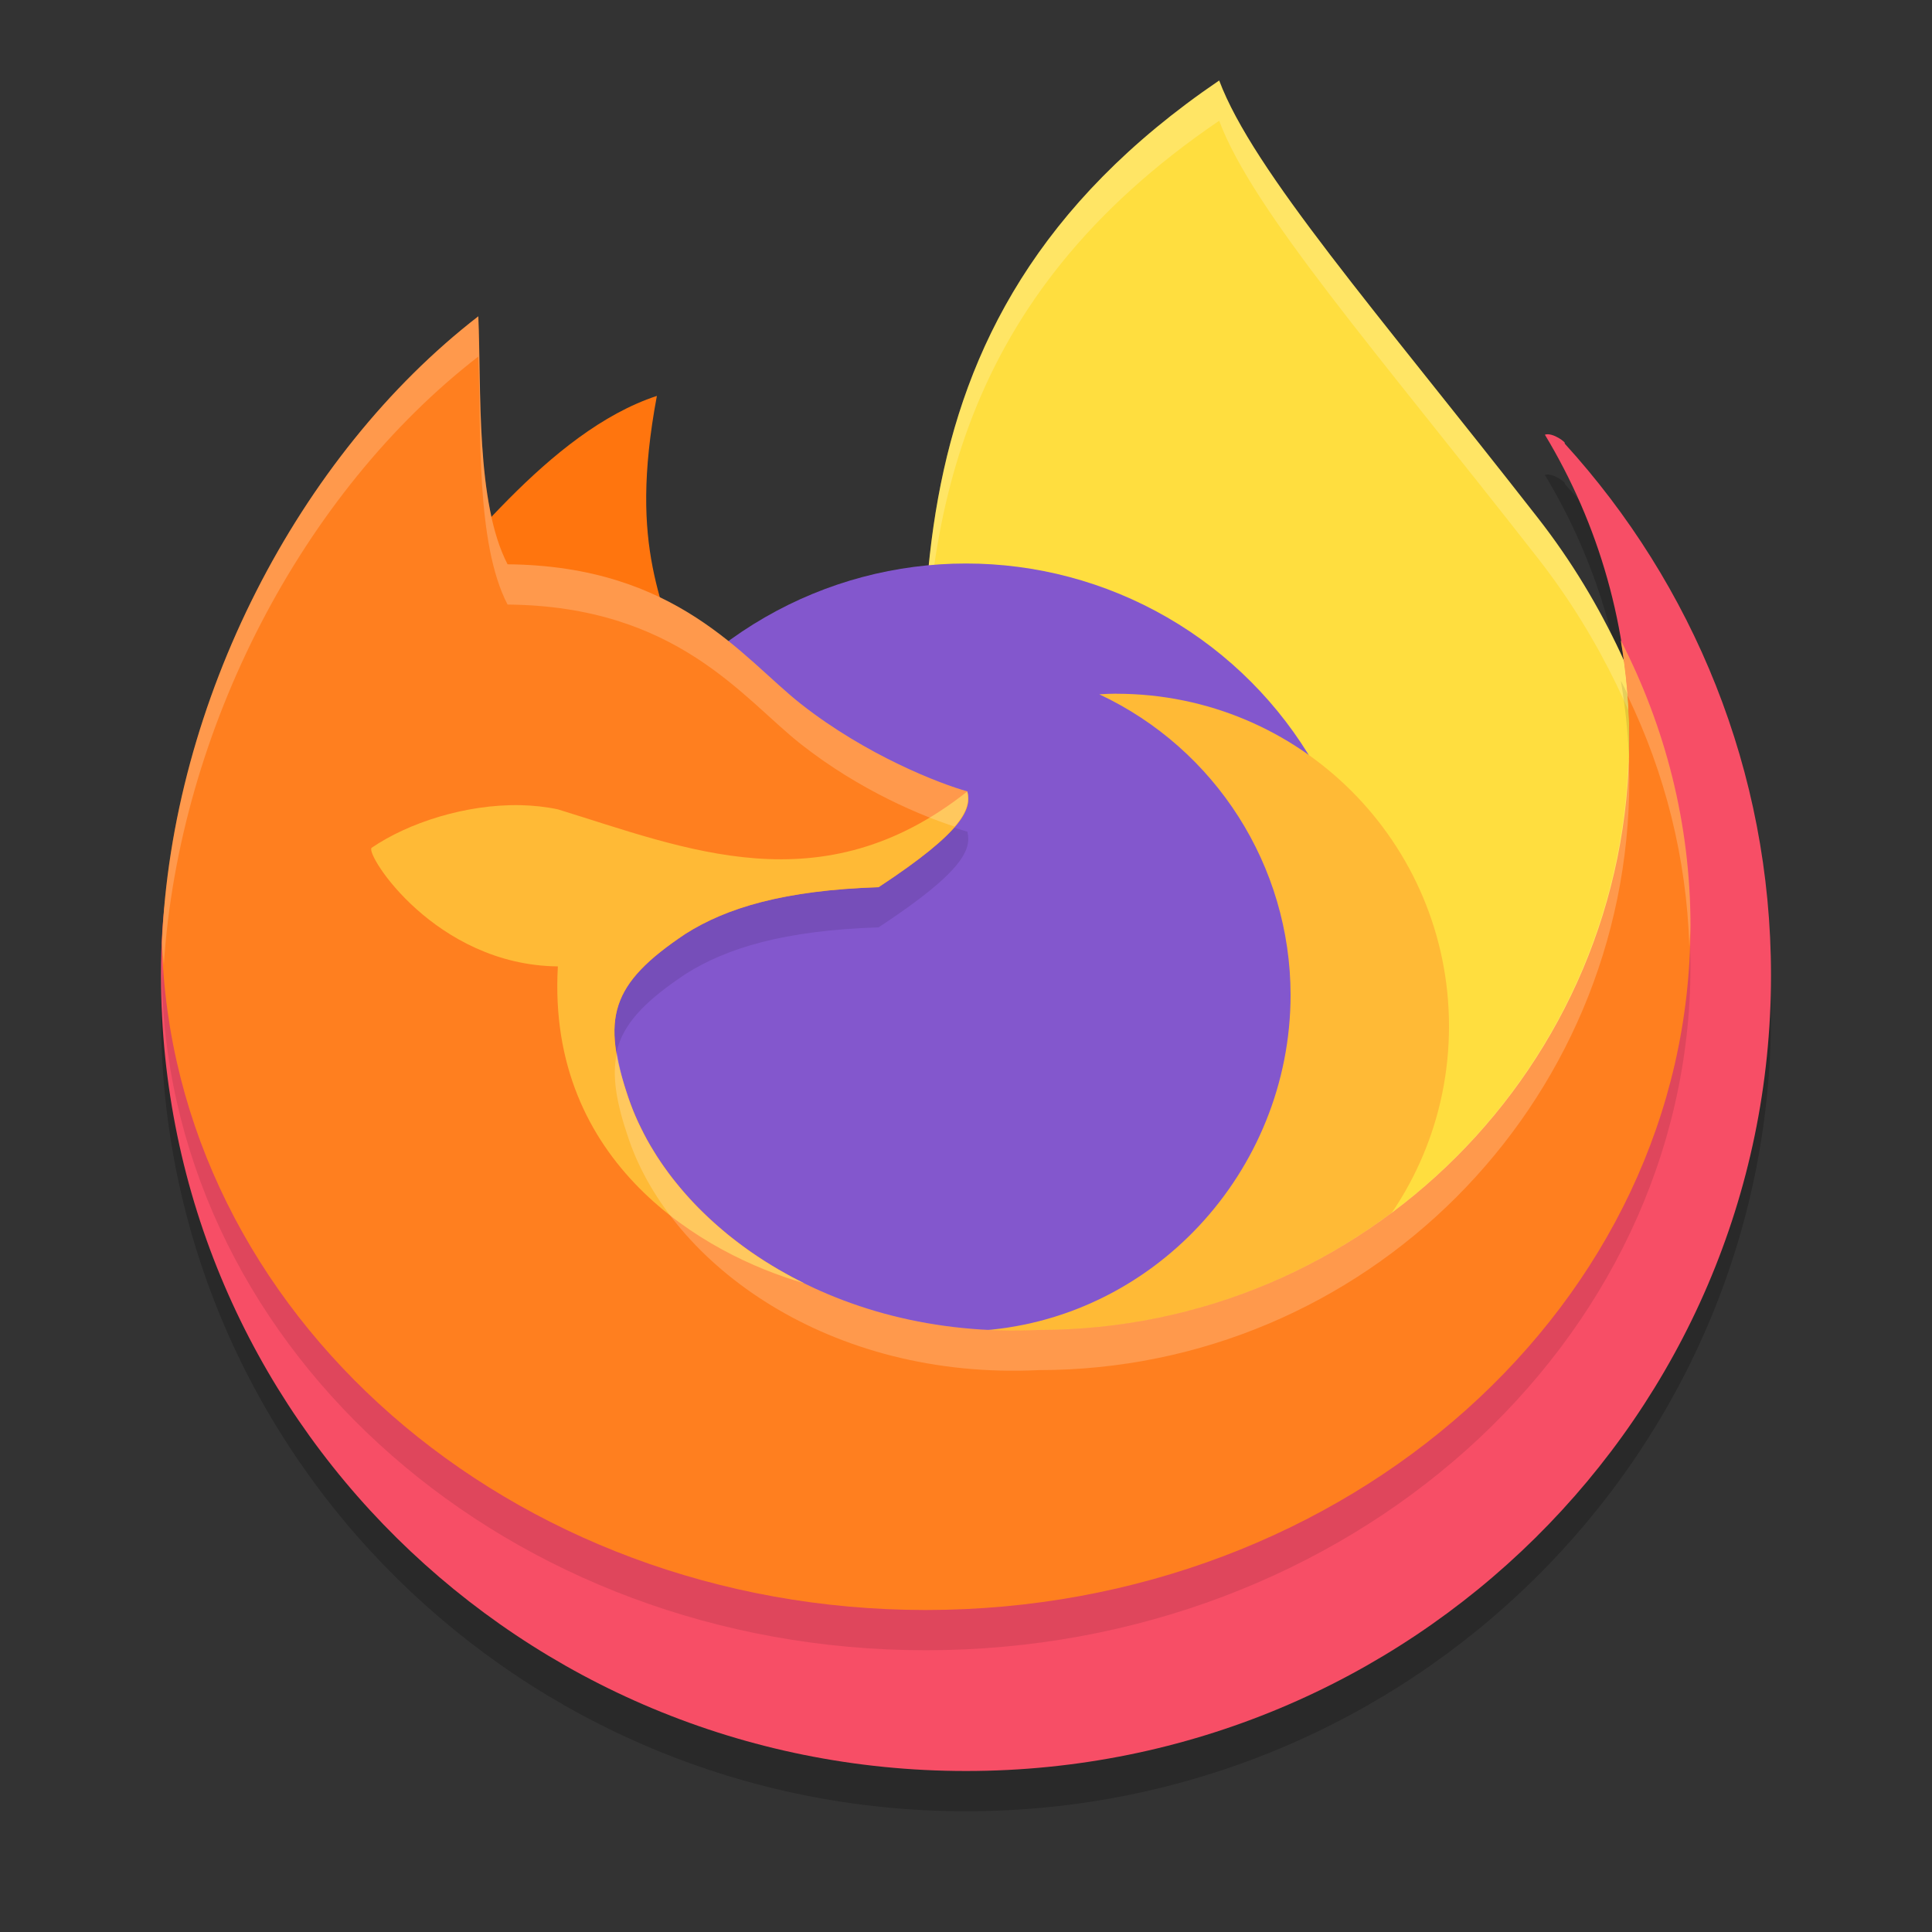
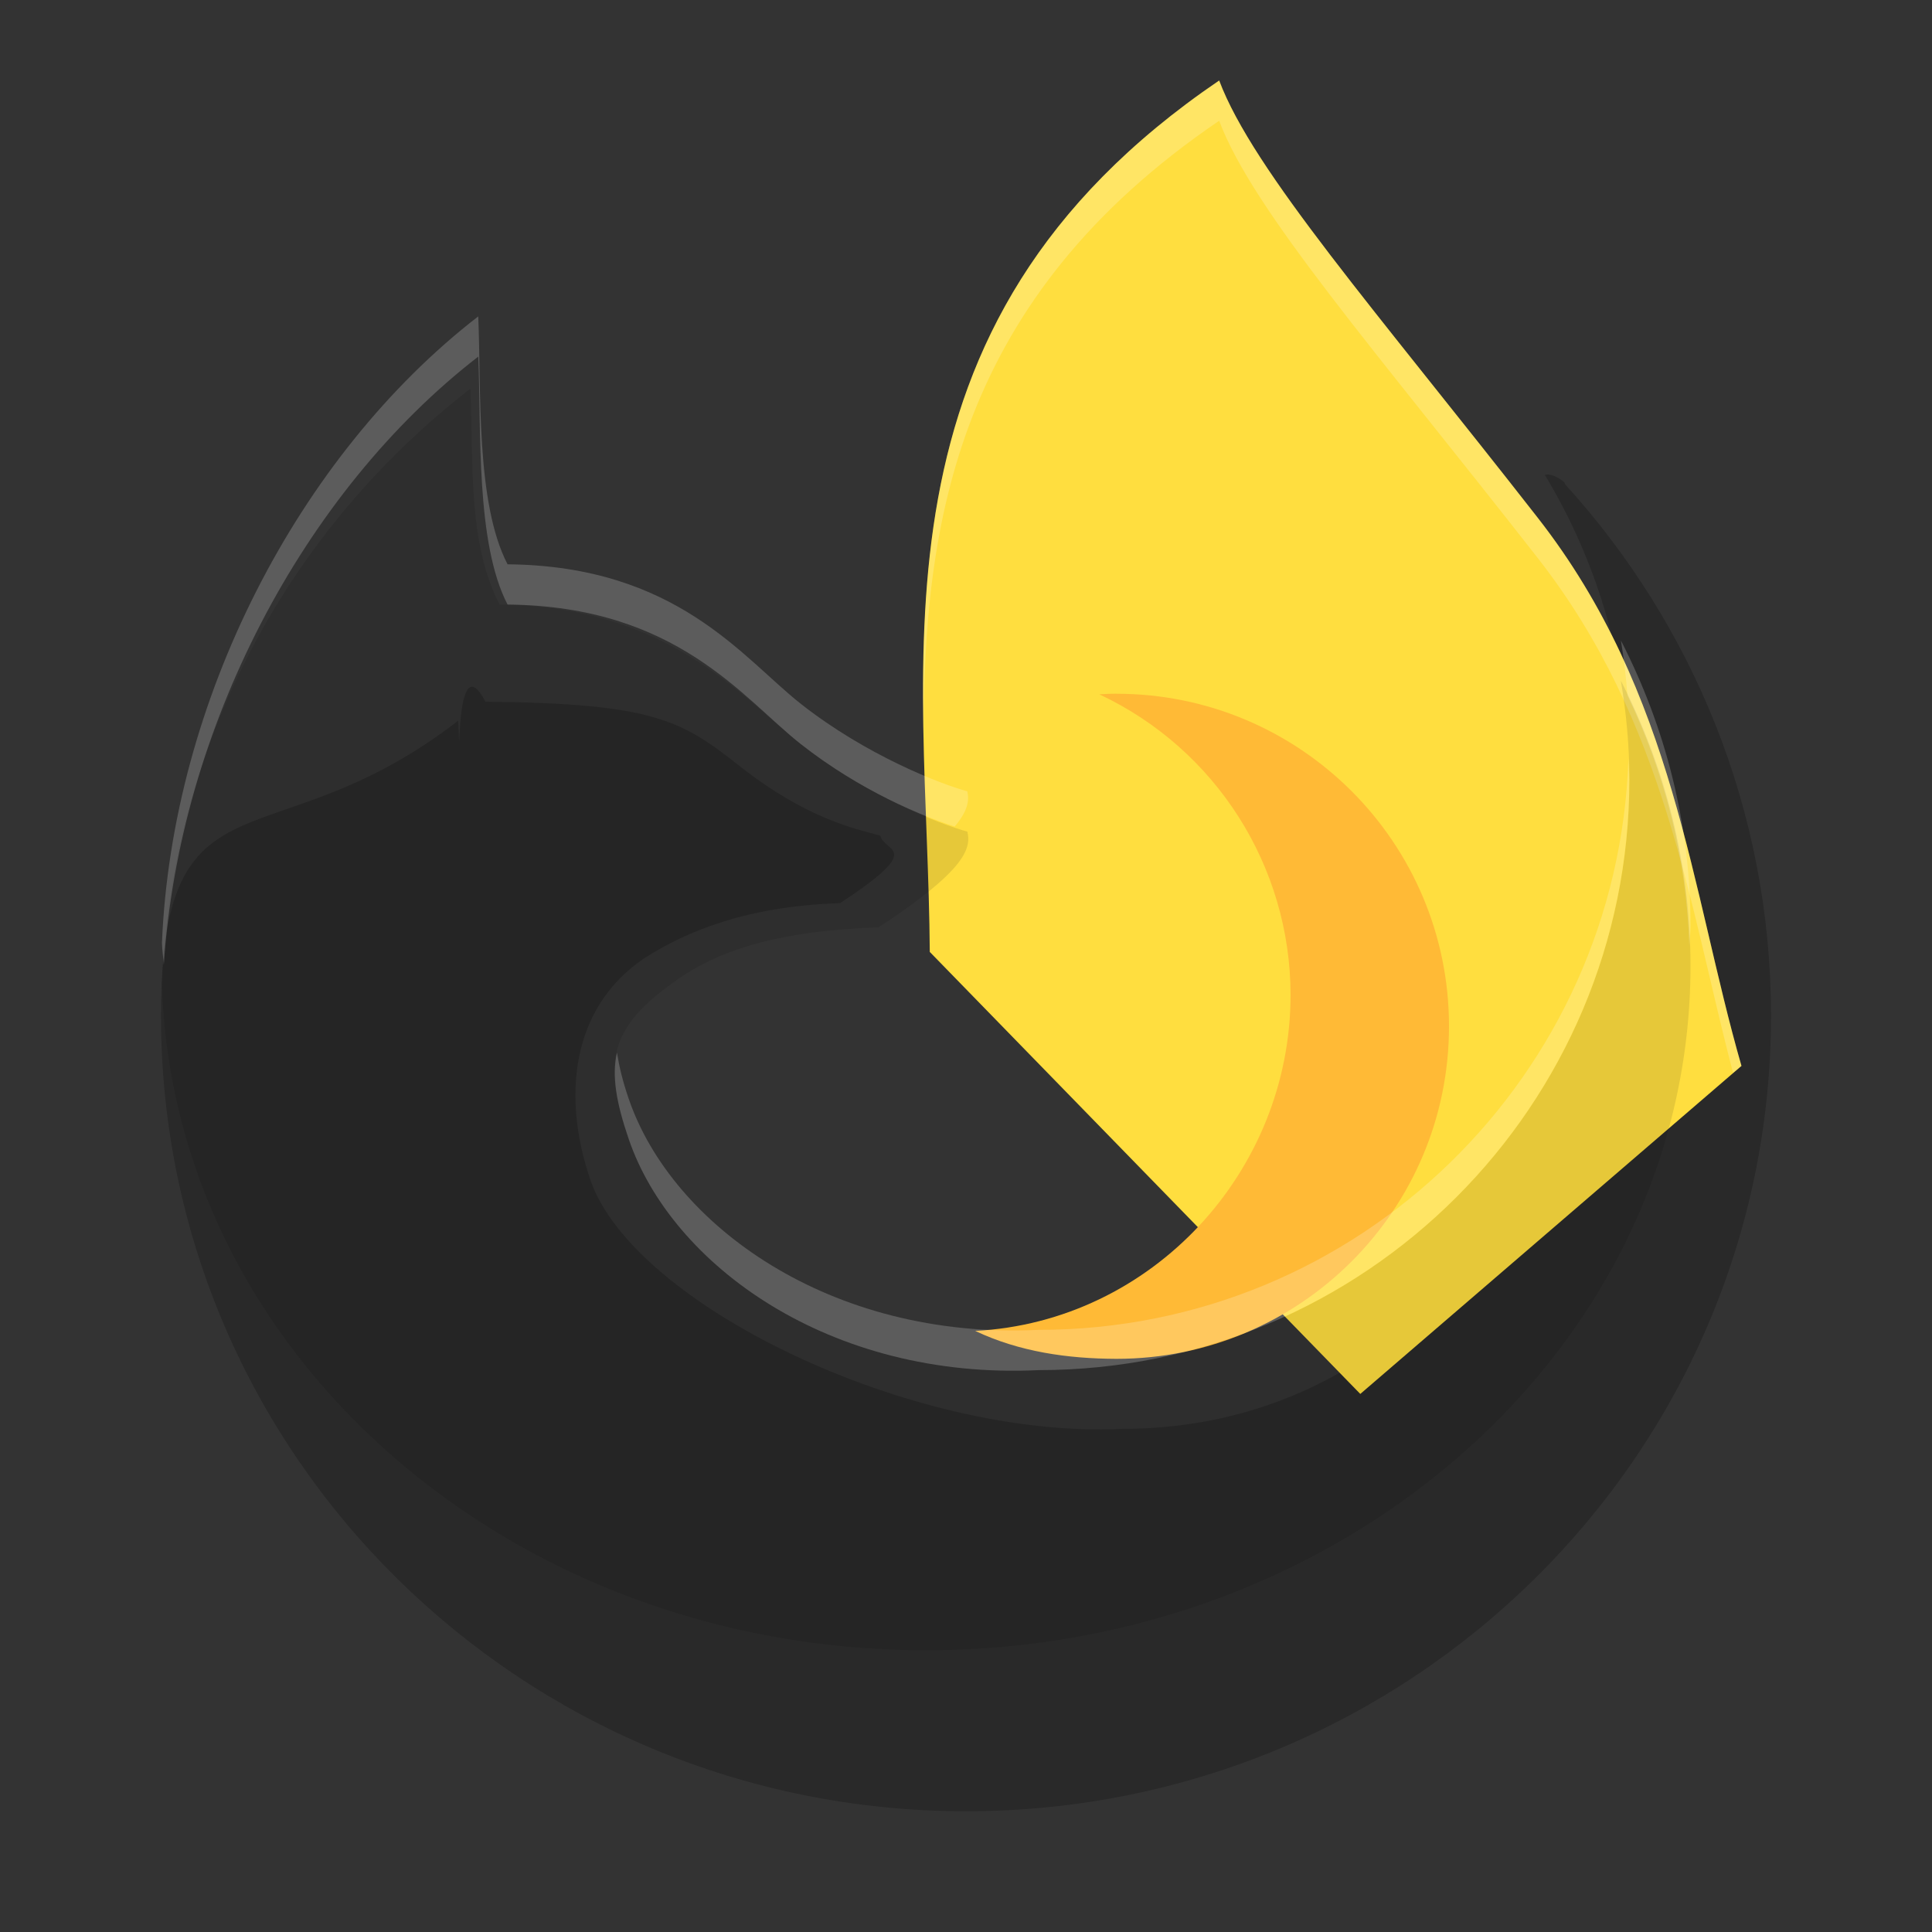
<svg xmlns="http://www.w3.org/2000/svg" width="24" height="24" version="1">
  <rect width="100%" height="100%" fill="#333333" stroke="none" />
  <path style="opacity:0.2" d="M 5.692,8.953 C 3.353,10.762 2,9.454 2,12.617 2,18.075 6.477,22.5 12,22.5 c 5.523,0 10,-4.425 10,-9.883 0,-2.541 -0.97,-4.858 -2.565,-6.609 0.036,-0.001 -0.149,-0.143 -0.244,-0.108 0.667,1.105 1.05,2.4 1.05,3.784 0,4.052 -2.253,8.066 -6.305,8.066 C 11.333,17.876 7.866,16.212 7.333,14.655 6.989,13.651 7.076,12.523 8.012,11.898 8.521,11.575 9.263,11.257 10.436,11.219 11.508,10.514 10.986,10.594 10.935,10.381 10.602,10.29 10.011,10.164 9.195,9.522 8.472,8.953 8.136,8.737 6.03,8.717 5.632,7.951 5.731,9.863 5.692,8.953 Z" />
  <path style="fill:#ffde3f" d="m 15.145,1 c 0.422,1.123 1.947,2.857 3.959,5.434 1.704,2.182 1.899,4.617 2.529,6.807 l -4.735,4.075 -5.348,-5.491 C 11.526,8.175 10.65,4.055 15.145,1 Z" />
  <path style="opacity:0.2;fill:#ffffff" d="M 15.145 1 C 11.701 3.34 11.412 6.303 11.475 9.203 C 11.463 6.465 11.9 3.705 15.145 1.5 C 15.566 2.623 17.091 4.357 19.104 6.934 C 20.703 8.982 20.981 11.247 21.529 13.328 L 21.633 13.24 C 21.003 11.051 20.808 8.616 19.104 6.434 C 17.091 3.857 15.566 2.123 15.145 1 z" />
-   <path style="fill:#ff750e" d="M 4.978,7.657 C 5.673,6.968 6.807,5.363 8.16,4.918 7.797,6.856 8.268,7.472 8.503,8.463 L 6.328,7.899 Z" />
-   <circle style="fill:#8357cd" cx="12" cy="12" r="5" />
  <path style="fill:#ffba36" d="m 13.869,8.617 c -0.071,7e-4 -0.142,0.003 -0.213,0.008 1.448,0.68 2.374,2.134 2.376,3.734 -0.001,2.198 -1.723,4.06 -3.918,4.174 0.549,0.26 1.148,0.345 1.755,0.347 2.282,2.1e-5 4.131,-1.85 4.131,-4.131 2e-5,-2.282 -1.85,-4.131 -4.131,-4.131 z" />
-   <path id="ellipse841" style="fill:#f74e66" d="M 5.692,8.453 C 3.353,10.262 2,8.954 2,12.117 c 0,5.458 4.477,9.883 10,9.883 5.523,0 10,-4.425 10,-9.883 0,-2.541 -0.97,-4.858 -2.565,-6.609 0.036,-0.001 -0.149,-0.143 -0.244,-0.108 0.667,1.105 1.05,2.4 1.05,3.784 0,4.052 -2.253,8.066 -6.305,8.066 C 11.333,17.376 7.866,15.712 7.333,14.155 6.989,13.151 7.076,12.023 8.012,11.398 8.521,11.075 9.263,10.757 10.436,10.719 11.508,10.014 10.986,10.094 10.935,9.881 10.602,9.79 10.011,9.664 9.195,9.022 8.472,8.453 8.136,8.237 6.03,8.217 5.632,7.451 5.731,9.363 5.692,8.453 Z" />
  <path style="opacity:0.1" d="M 5.843,4.829 C 3.604,6.561 2.134,9.216 2.012,12.214 c 0.128,4.595 4.322,8.286 9.488,8.286 5.247,0 9.5,-3.806 9.5,-8.5 0,-1.265 -0.311,-2.465 -0.865,-3.544 0.067,0.4 0.106,0.809 0.106,1.228 0,4.052 -3.285,7.337 -7.337,7.337 C 10.302,17.147 8.344,15.709 7.811,14.152 7.466,13.148 7.579,12.724 8.516,12.1 9.024,11.777 9.741,11.558 10.914,11.52 11.986,10.816 12.068,10.544 12.017,10.331 11.684,10.24 10.765,9.887 9.949,9.245 9.226,8.676 8.313,7.53 6.206,7.51 5.808,6.744 5.882,5.739 5.843,4.829 Z" />
-   <path style="fill:#ff7f1f" d="m 5.942,3.929 c -2.239,1.732 -3.809,4.787 -3.931,7.785 0.128,4.595 4.322,8.286 9.488,8.286 5.247,0 9.5,-3.806 9.5,-8.5 0,-1.265 -0.311,-2.465 -0.865,-3.544 0.067,0.4 0.106,0.809 0.106,1.228 0,4.052 -3.285,7.337 -7.337,7.337 C 10.302,16.647 8.344,15.209 7.811,13.652 7.466,12.648 7.579,12.224 8.516,11.6 9.024,11.277 9.741,11.058 10.914,11.02 11.986,10.316 12.068,10.044 12.017,9.831 11.684,9.74 10.765,9.387 9.949,8.745 9.226,8.176 8.412,7.03 6.306,7.01 5.908,6.244 5.981,4.839 5.942,3.929 Z" />
-   <path style="fill:#ffba36" d="M 6.468,10.002 C 5.787,9.988 5.071,10.221 4.616,10.532 4.535,10.613 5.409,11.989 6.93,12.005 6.789,14.458 8.75,15.584 9.983,15.939 l 3.74e-4,-0.001 c -3.27e-4,-1.68e-4 -6.5e-4,-3.79e-4 -0.001,-5.5e-4 -0.099,-0.049 -0.196,-0.101 -0.29,-0.155 -0.009,-0.005 -0.017,-0.01 -0.026,-0.015 -0.053,-0.031 -0.104,-0.062 -0.155,-0.094 -0.01,-0.006 -0.02,-0.013 -0.03,-0.019 -0.051,-0.033 -0.101,-0.066 -0.15,-0.1 -0.008,-0.005 -0.015,-0.011 -0.023,-0.016 -0.028,-0.02 -0.056,-0.04 -0.083,-0.06 -0.054,-0.04 -0.106,-0.08 -0.158,-0.121 -0.012,-0.01 -0.024,-0.02 -0.036,-0.029 -0.036,-0.03 -0.072,-0.06 -0.107,-0.091 -0.017,-0.015 -0.034,-0.03 -0.051,-0.045 -0.024,-0.022 -0.048,-0.044 -0.072,-0.066 -0.023,-0.021 -0.046,-0.043 -0.068,-0.065 -0.018,-0.018 -0.037,-0.036 -0.055,-0.054 -0.026,-0.026 -0.052,-0.053 -0.077,-0.08 -4.86e-4,-5e-4 -9.5e-4,-10e-4 -0.001,-0.002 -0.016,-0.017 -0.031,-0.033 -0.046,-0.05 -0.021,-0.024 -0.043,-0.047 -0.063,-0.071 -0.016,-0.019 -0.032,-0.038 -0.048,-0.057 -0.021,-0.025 -0.042,-0.051 -0.062,-0.076 -0.011,-0.014 -0.023,-0.029 -0.034,-0.043 -0.026,-0.033 -0.05,-0.066 -0.074,-0.1 -0.01,-0.013 -0.019,-0.027 -0.029,-0.04 -0.025,-0.036 -0.05,-0.072 -0.073,-0.108 -0.006,-0.01 -0.013,-0.02 -0.019,-0.03 -0.023,-0.037 -0.046,-0.074 -0.068,-0.111 -0.005,-0.008 -0.009,-0.016 -0.014,-0.024 -0.022,-0.038 -0.043,-0.076 -0.063,-0.115 -0.004,-0.007 -0.008,-0.014 -0.011,-0.021 -0.021,-0.041 -0.041,-0.082 -0.061,-0.123 -0.004,-0.009 -0.008,-0.017 -0.012,-0.026 -0.019,-0.041 -0.037,-0.083 -0.054,-0.124 -0.003,-0.007 -0.005,-0.013 -0.008,-0.02 -0.018,-0.044 -0.034,-0.089 -0.05,-0.133 -0.344,-1.004 -0.232,-1.428 0.704,-2.053 0.509,-0.323 1.225,-0.541 2.399,-0.579 1.072,-0.705 1.154,-0.977 1.102,-1.19 C 10.208,11.264 8.52,10.542 6.93,10.054 6.78,10.022 6.625,10.006 6.468,10.002 Z" />
  <path style="opacity:0.2;fill:#ffffff" d="M 5.941 3.93 C 3.702 5.661 2.134 8.715 2.012 11.713 C 2.014 11.805 2.029 11.895 2.035 11.986 C 2.225 9.062 3.759 6.118 5.941 4.43 C 5.98 5.34 5.907 6.743 6.305 7.51 C 8.411 7.529 9.226 8.675 9.949 9.244 C 10.69 9.827 11.465 10.141 11.859 10.268 C 12.025 10.073 12.042 9.941 12.016 9.83 C 11.683 9.739 10.765 9.386 9.949 8.744 C 9.226 8.175 8.411 7.029 6.305 7.01 C 5.907 6.243 5.98 4.84 5.941 3.93 z M 20.135 7.955 C 20.173 8.179 20.199 8.408 20.217 8.639 C 20.681 9.6 20.951 10.653 20.986 11.76 C 20.989 11.673 21 11.588 21 11.5 C 21 10.235 20.689 9.034 20.135 7.955 z M 20.229 9.42 C 20.103 13.361 16.876 16.52 12.904 16.52 C 10.302 16.646 8.344 15.209 7.811 13.652 C 7.735 13.432 7.692 13.249 7.664 13.076 C 7.599 13.365 7.655 13.698 7.811 14.152 C 8.344 15.709 10.302 17.146 12.904 17.02 C 16.956 17.02 20.24 13.735 20.24 9.684 C 20.24 9.595 20.232 9.508 20.229 9.42 z" />
</svg>